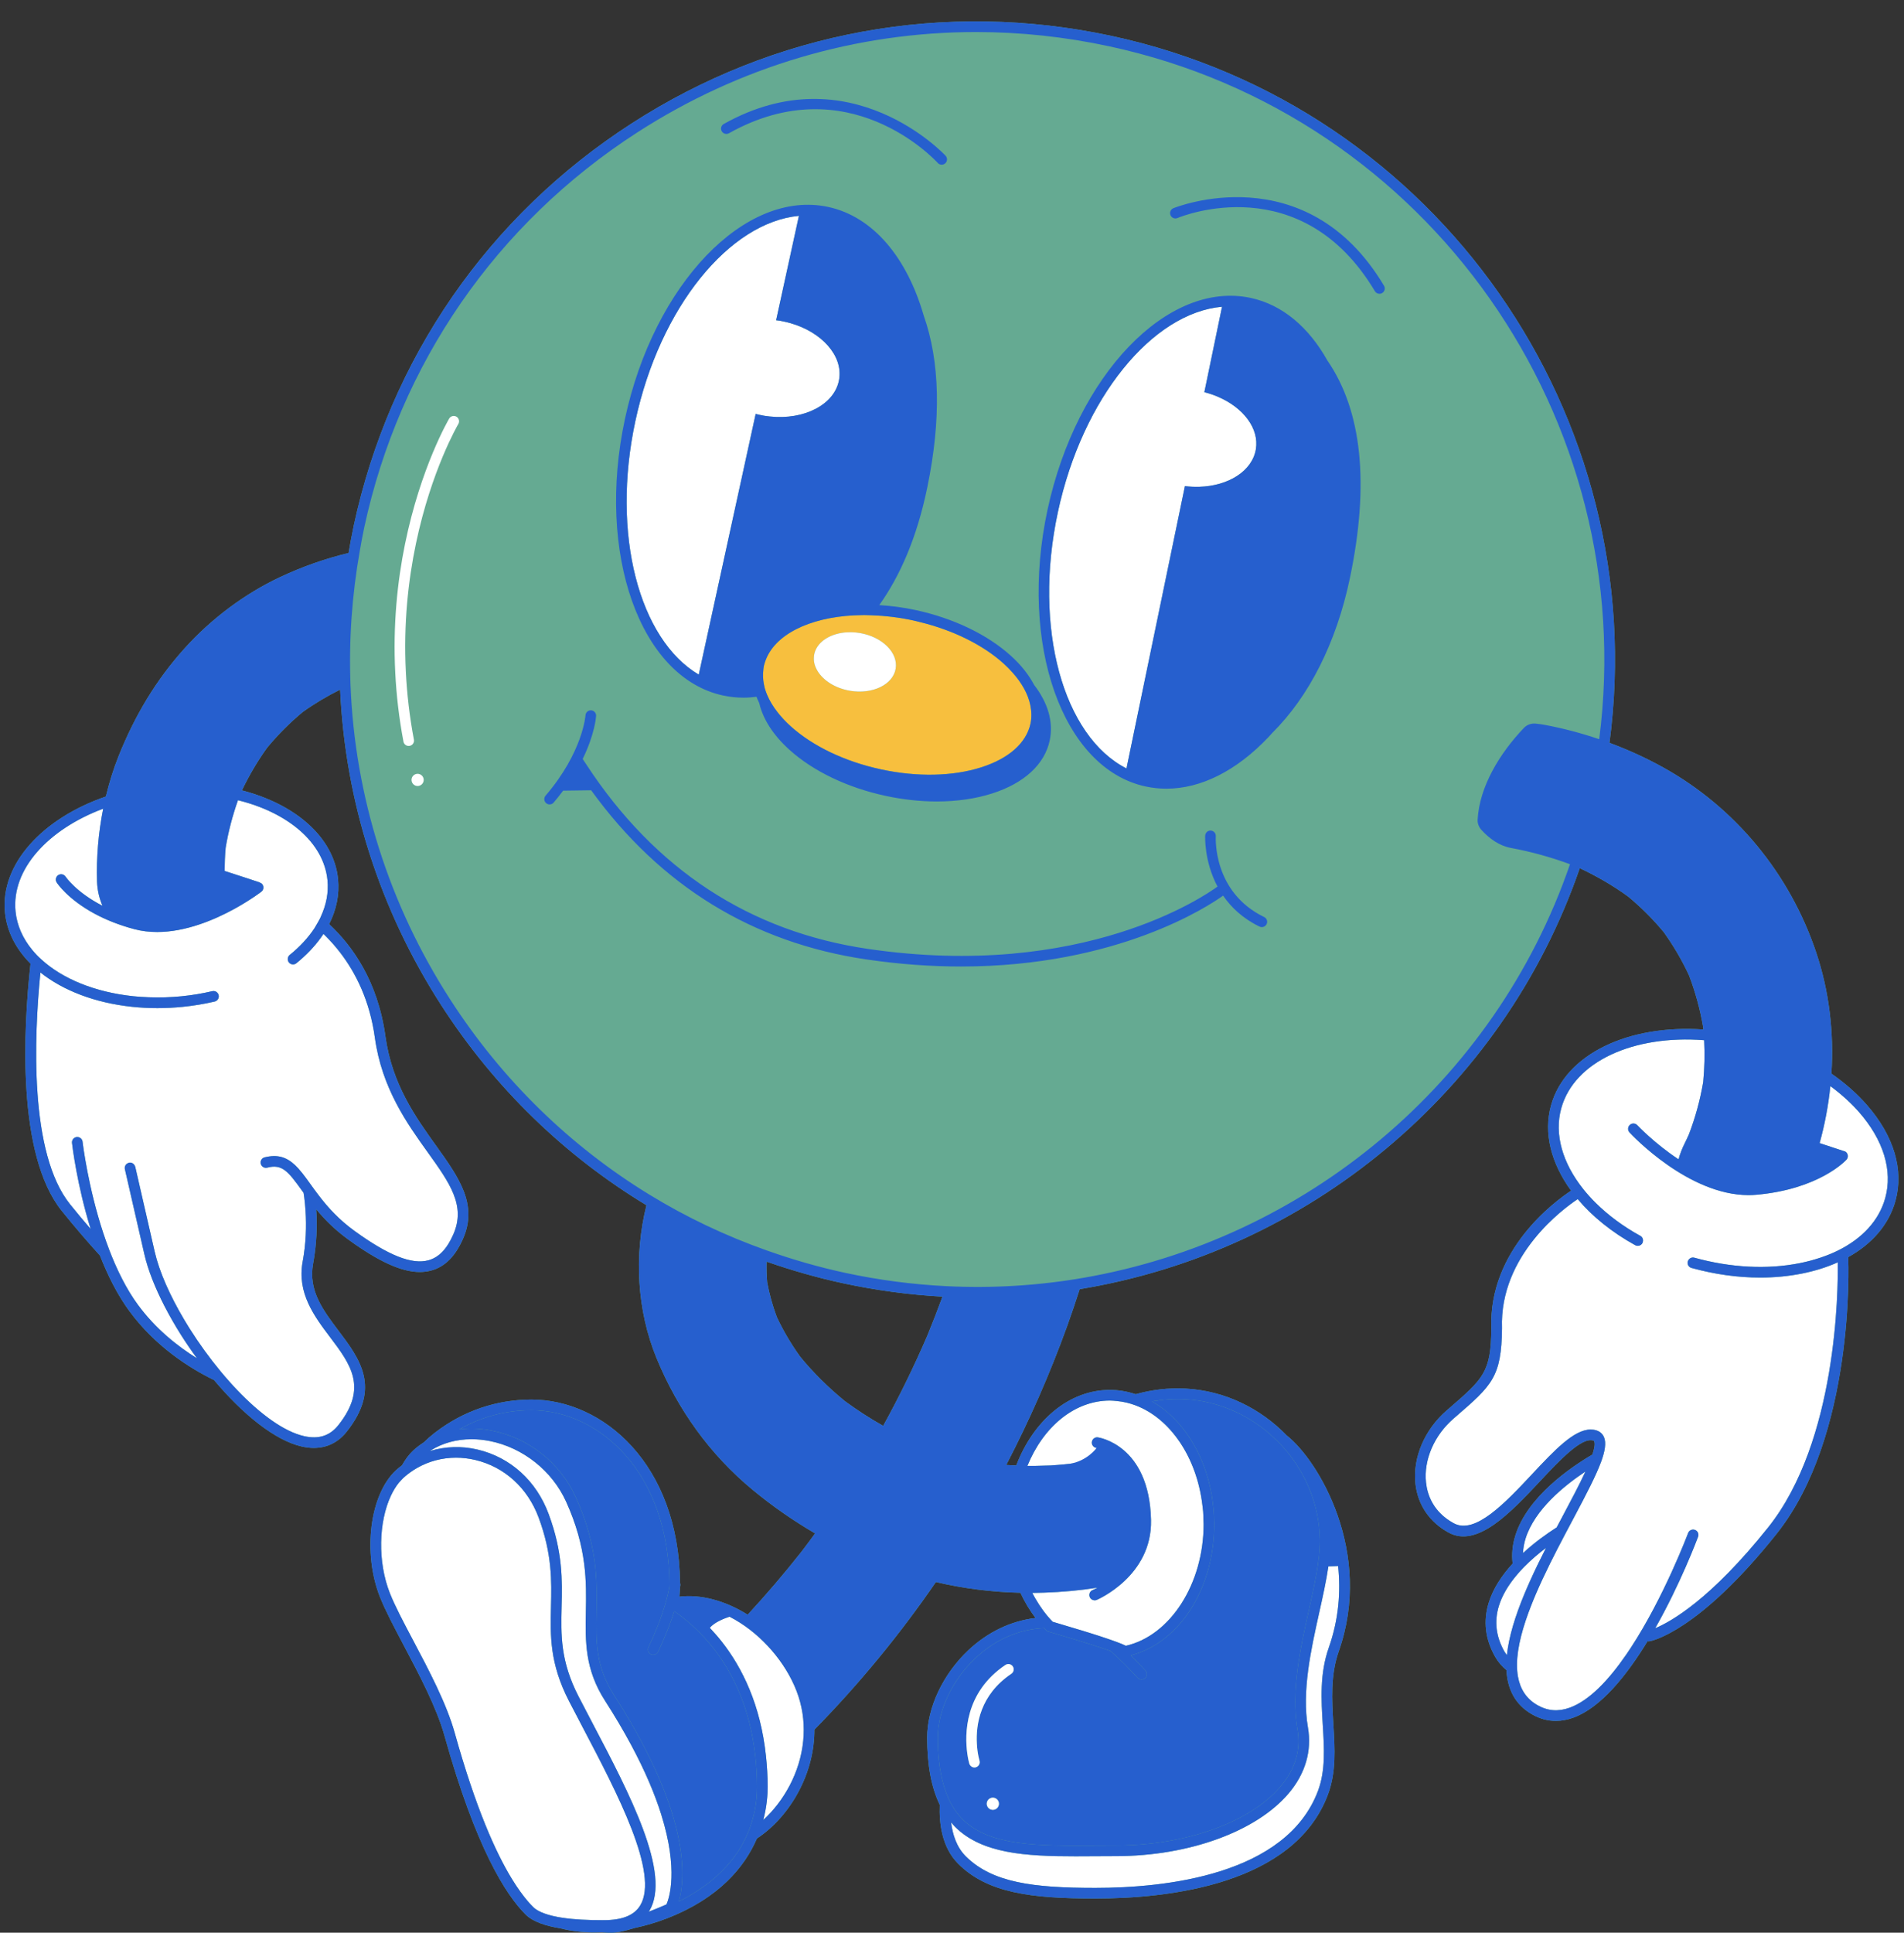
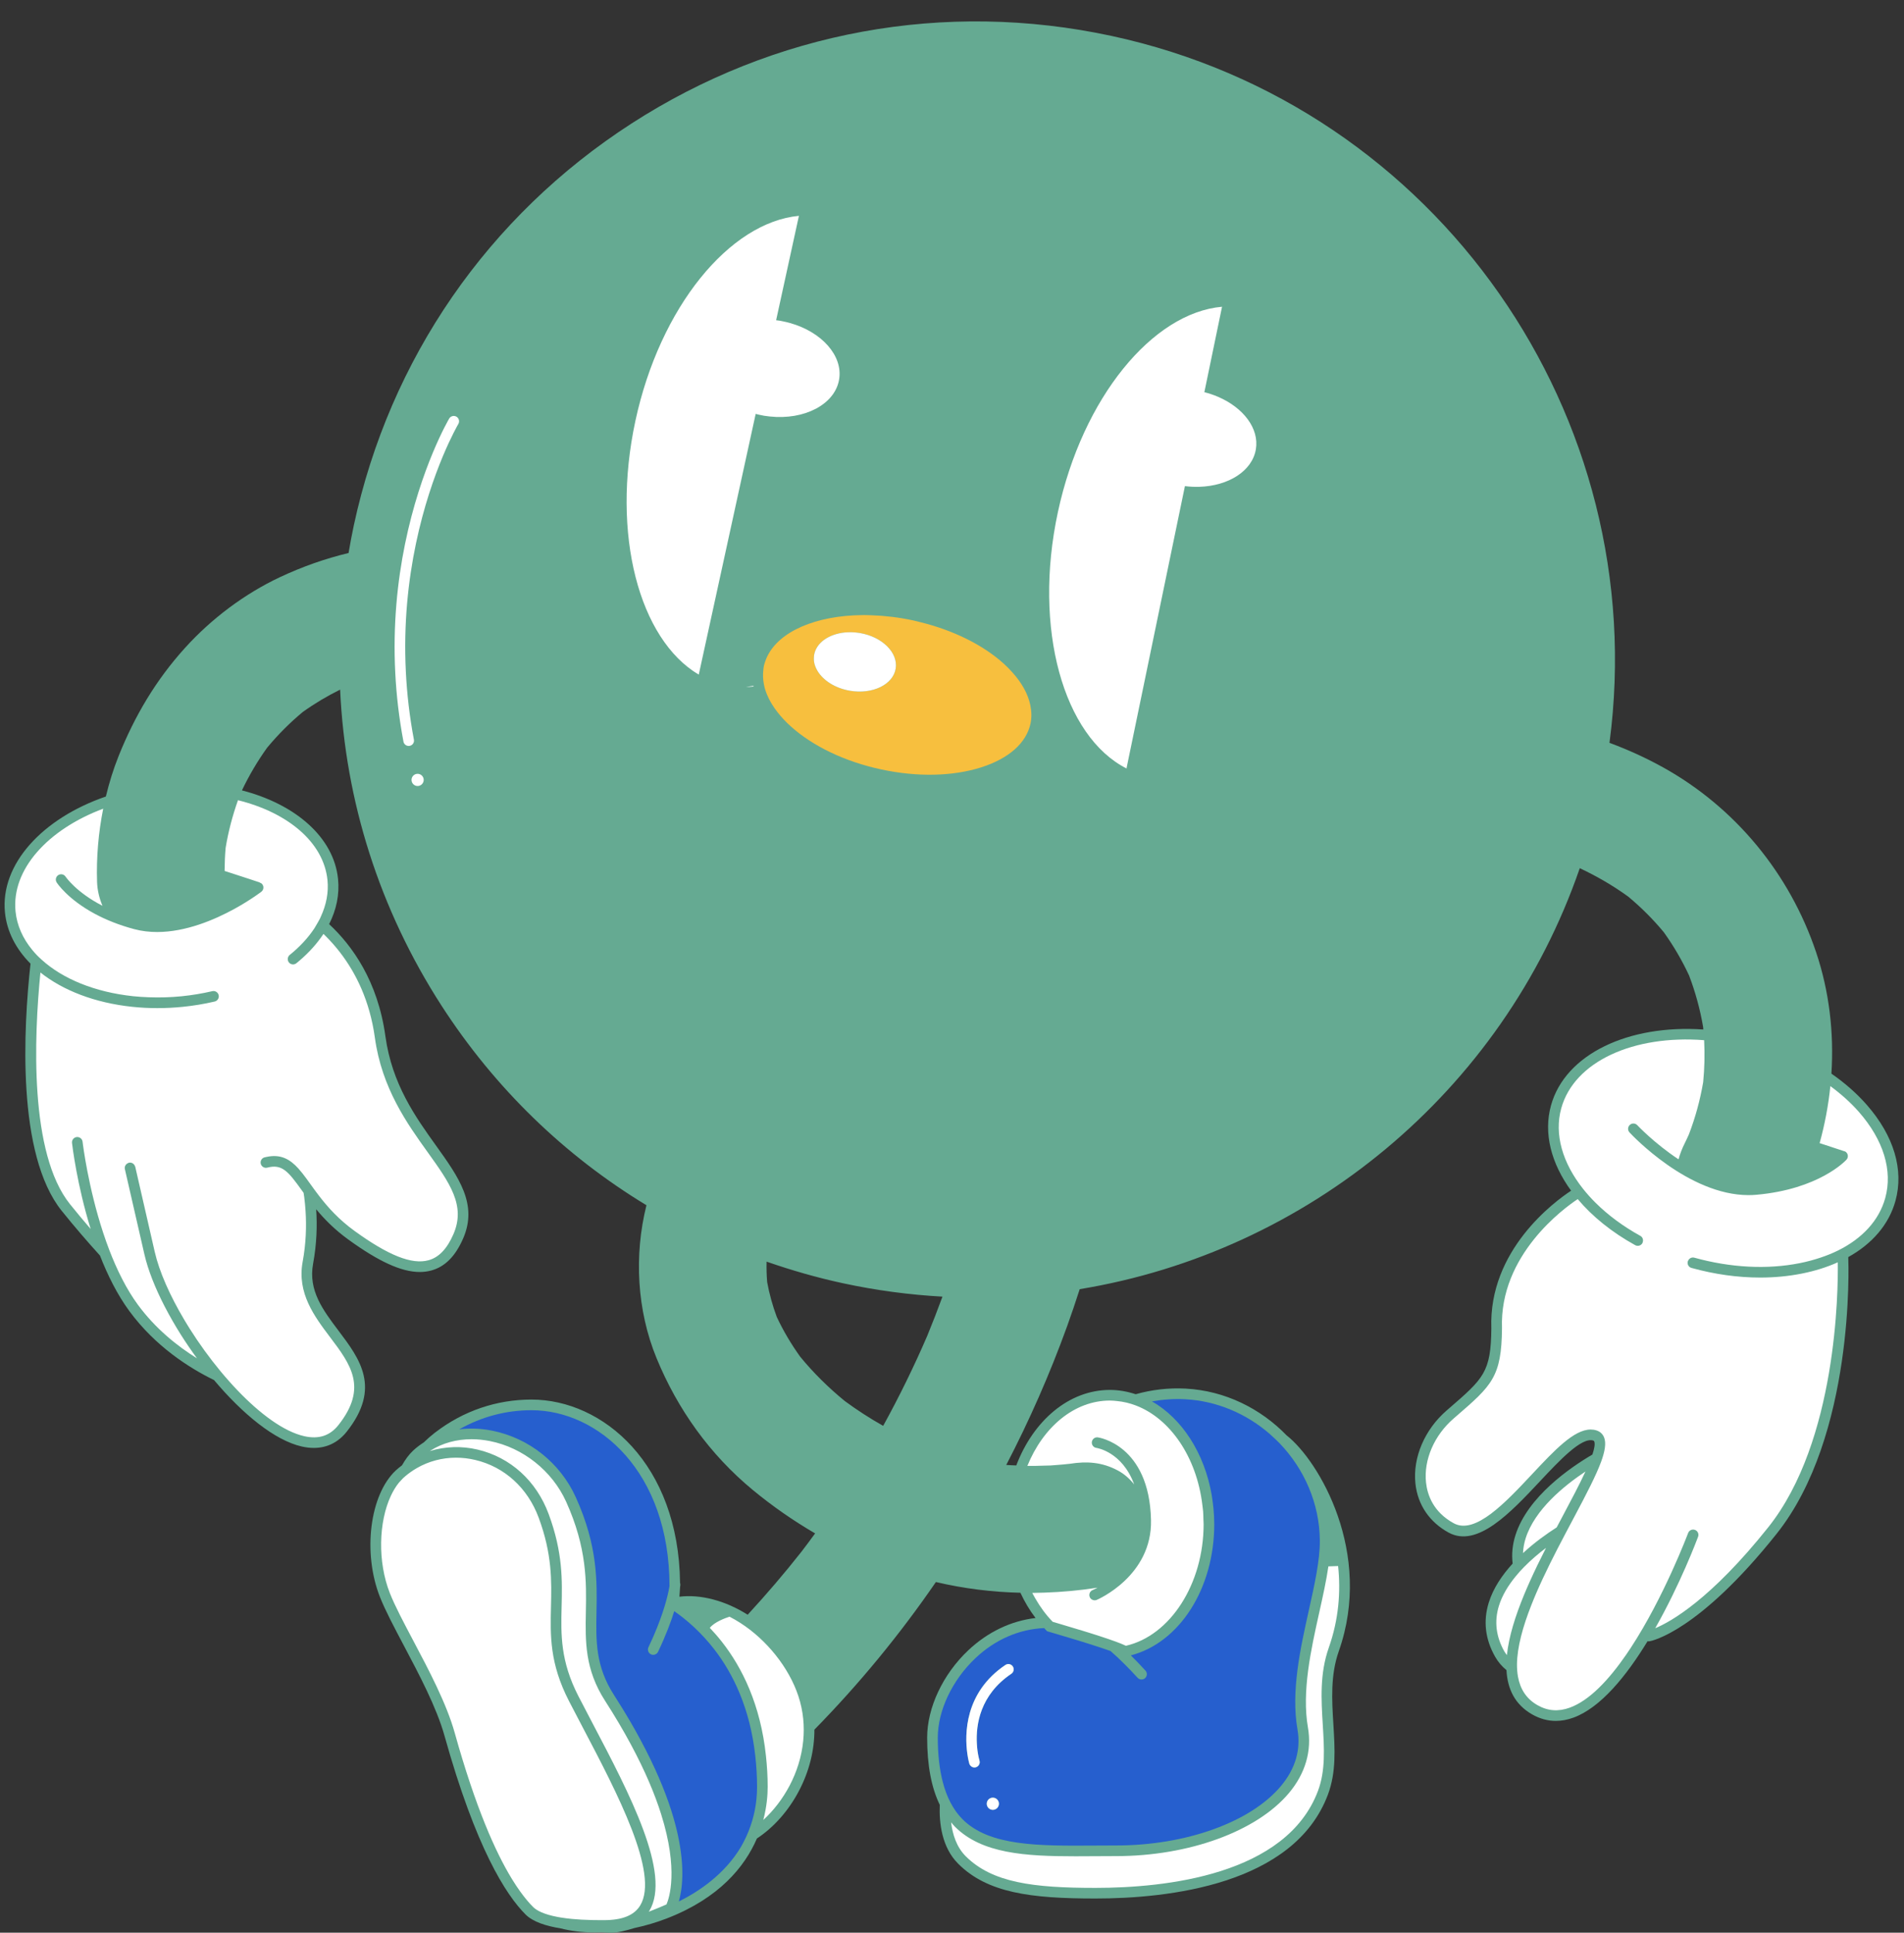
<svg xmlns="http://www.w3.org/2000/svg" fill="#265fce" height="505.6" id="Layer_1" preserveAspectRatio="xMidYMid meet" version="1.1" viewBox="-1.2 -5.6 498.3 505.6" width="498.3" x="0" xml:space="preserve" y="0" zoomAndPan="magnify">
  <rect x="-1.2" y="-5.6" width="498.3" height="505.6" fill="#333333" stroke="none" />
  <g>
    <g id="change1_1">
      <path d="M478.103,275.266c0.694-10.701-0.556-21.515-4.02-31.802 c-6.899-20.487-21.103-37.814-40.048-48.326c-4.48-2.485-9.183-4.621-14.015-6.411 c11.284-85.258-44.836-166.531-130.349-184.936c-43.584-9.378-88.208-1.225-125.654,22.958 C126.567,50.934,100.777,88.253,91.398,131.834c-0.518,2.407-0.961,4.817-1.373,7.229 c-6.12,1.477-12.076,3.562-17.946,6.317c-9.274,4.352-17.946,10.878-24.822,18.467 c-7.647,8.44-13.166,17.766-17.393,28.279c-1.38,3.432-2.483,7.005-3.36,10.644 c-16.562,5.683-27.675,17.69-26.405,30.342c0.503,5.008,2.884,9.564,6.687,13.385 c-1.847,16.732-3.699,49.917,8.183,64.681c3.416,4.244,6.787,8.137,9.987,11.666 c2.02,5.165,4.545,10.248,7.689,14.525c6.838,9.3,15.755,14.927,22.173,18.062 c7.413,8.805,15.833,15.769,22.981,17.384c1.082,0.244,2.126,0.366,3.127,0.366 c3.45,0,6.392-1.441,8.621-4.256c9.103-11.494,3.392-19.061-2.131-26.381 c-4.095-5.425-7.964-10.552-6.678-17.533c0.966-5.243,1.098-10.051,0.812-14.265 c2.137,2.575,4.787,5.298,8.409,7.921c7.97,5.771,13.904,8.489,18.698,8.489 c1.055,0,2.055-0.132,3.009-0.391c3.573-0.972,6.298-3.703,8.331-8.35 c3.926-8.973-1.158-16.061-7.045-24.27c-5.417-7.551-11.557-16.112-13.288-28.668 c-1.994-14.455-8.708-23.729-14.728-29.318c1.924-3.794,2.738-7.792,2.335-11.804 c-1.1-10.951-11.2-19.588-25.154-23.187c1.871-3.909,4.06-7.642,6.594-11.165 c2.822-3.405,5.937-6.53,9.341-9.354c3.094-2.215,6.358-4.153,9.762-5.841 c1.325,29.135,10.299,57.528,26.541,82.68c13.944,21.59,32.272,39.276,53.63,52.205 c-3.281,13.1-2.497,27.503,2.639,39.997c5.504,13.388,13.959,25.208,25.16,34.465 c5.175,4.277,10.632,8.058,16.341,11.388c-1.168,1.614-2.371,3.203-3.576,4.792 c-4.476,5.678-9.175,11.169-14.073,16.48c-5.877-3.703-12.304-5.385-17.863-4.714 c0.017-0.363,0.045-0.737,0.078-1.09c0.044-0.462,0.071-0.91,0.086-1.348 c0.05-0.334,0.073-0.542,0.077-0.584c0.02-0.204-0.011-0.399-0.074-0.581 c-0.356-31.158-20.198-47.966-38.889-47.966c-9.128,0-17.807,2.954-25.114,8.549l-0.249,0.185 c-1.023,0.797-1.94,1.614-2.792,2.448c-0.983,0.643-1.932,1.338-2.797,2.148 c-1.123,1.05-2.088,2.377-2.931,3.871c-0.554,0.428-1.11,0.853-1.625,1.335 c-6.817,6.373-8.715,21.535-4.146,33.109c1.384,3.506,3.756,7.988,6.267,12.734 c4.016,7.588,8.566,16.189,10.631,23.582c8.176,29.275,16.045,41.575,21.207,46.737 c1.974,1.974,5.468,3.037,9.058,3.611c2.727,0.706,5.764,1.085,9.012,1.085 c0.62,0,1.251-0.021,1.884-0.047c0.819,0.073,1.651,0.122,2.508,0.122 c1.569,0,3.772-0.521,6.043-1.226c2.843-0.606,5.715-1.44,8.542-2.539 c13.675-5.312,20.321-13.502,23.505-20.885c4.354-2.856,8.284-7.239,11.045-12.53 c2.673-5.123,4.016-10.571,4-15.944c11.755-11.981,22.371-24.9,31.797-38.615 c7.282,1.712,14.681,2.633,22.115,2.806c1.106,2.378,2.428,4.597,3.967,6.607 c-6.386,0.736-12.507,3.637-17.611,8.446c-6.636,6.255-10.759,15.007-10.759,22.841 c0,7.265,1.106,13.064,3.304,17.594c-0.195,4.753,0.52,11.105,4.817,15.401 c7.609,7.609,18.918,9.098,35.883,9.098c18.931,0,52.013-3.533,60.884-27.191 c2.195-5.851,1.82-11.956,1.423-18.419c-0.388-6.306-0.788-12.827,1.423-19.098 c9.061-25.703-5.221-49.833-13.639-56.431c-6.836-7.059-16.162-11.703-26.415-12.253 c-4.507-0.24-8.912,0.289-13.108,1.469c-2.16-0.709-4.409-1.127-6.738-1.127 c-10.767,0-20.071,8.081-24.511,19.758c-0.874-0.042-1.748-0.063-2.622-0.129 c6.075-11.671,11.391-23.768,15.907-36.228c1.171-3.23,2.261-6.488,3.315-9.758 c59.378-9.744,110.58-51.348,130.876-110.13c4.448,2.094,8.696,4.555,12.682,7.44 c3.387,2.816,6.496,5.92,9.307,9.31c2.559,3.57,4.769,7.352,6.621,11.333 c1.66,4.364,2.881,8.857,3.67,13.457c0.022,0.221,0.03,0.443,0.049,0.664 c-19.497-1.351-36.128,6.37-39.868,19.874c-2.005,7.239,0.043,15.134,5.269,22.289 c-4.285,2.817-21.629,15.515-20.876,36.023c-0.105,11.454-2.005,13.096-11.139,20.99l-0.552,0.478 c-5.771,4.993-8.904,12.327-8.176,19.141c0.59,5.52,3.672,10.069,8.68,12.805 c7.484,4.093,16.218-5.21,23.916-13.419c5.103-5.445,10.896-11.611,13.929-10.657 c0.183,0.058,0.225,0.127,0.264,0.225c0.266,0.65,0.051,1.865-0.474,3.438 c-5.687,3.325-16.925,10.976-20.131,21.074c-0.795,2.499-1.034,4.988-0.741,7.448 c-2.752,3.015-5.091,6.452-6.26,10.237c-1.489,4.819-0.92,9.581,1.688,14.156 c0.792,1.39,1.793,2.535,2.956,3.479c0.26,4.929,2.2,9.003,6.711,11.579 c1.994,1.137,4.069,1.708,6.204,1.708c1.501,0,3.031-0.281,4.585-0.844 c7.166-2.599,13.929-10.989,19.424-20.001c0.168,0.034,0.346,0.043,0.525,0.011 c0.512-0.087,12.778-2.436,33.232-28.087c20.447-25.644,18.85-70.485,18.772-72.383 c-0-0.011-0.006-0.02-0.006-0.03c6.324-3.51,10.656-8.563,12.355-14.699 c2.251-8.127-0.409-17.046-7.49-25.114C484.751,280.447,481.621,277.703,478.103,275.266z M219.885,360.908c-4.254-3.483-8.175-7.338-11.664-11.589c-2.359-3.289-4.425-6.764-6.139-10.43 c-1.095-2.954-1.938-5.984-2.505-9.083c-0.149-1.786-0.196-3.573-0.153-5.36 c6.507,2.263,13.173,4.186,20.015,5.659c8.706,1.873,17.396,3.022,26.017,3.497 c-1.26,3.441-2.589,6.857-3.981,10.25c-3.471,8.039-7.321,15.898-11.537,23.553 C226.46,365.449,223.106,363.279,219.885,360.908z" fill="#65aa92" />
    </g>
    <g id="change2_1">
      <path d="M332.06,370.402c-0.34-0.315-0.671-0.638-1.022-0.941 c-6.049-5.217-13.722-8.573-22.054-9.02c-2.959-0.16-5.867,0.059-8.701,0.565 c7.826,4.453,13.723,13.492,15.629,24.461c0.1,0.578,0.178,1.164,0.256,1.752 c0.079,0.597,0.159,1.193,0.214,1.799c0.123,1.349,0.203,2.715,0.203,4.106 c0,16.854-9.115,31.023-21.834,34.324c1.193,1.176,2.461,2.488,3.828,3.982 c0.518,0.567,0.478,1.447-0.087,1.967c-0.569,0.516-1.445,0.478-1.967-0.087 c-1.202-1.313-2.312-2.466-3.363-3.516c-1.352-1.351-2.595-2.514-3.724-3.487 c-1.473-0.529-3.273-1.123-5.14-1.715c-0.392-0.124-0.785-0.248-1.18-0.371 c-0.495-0.155-0.988-0.308-1.479-0.459c-0.502-0.154-0.997-0.306-1.483-0.454 c-2.367-0.719-4.497-1.347-5.775-1.723l-1.543-0.456l-0.248-0.248 c-0.18-0.179-0.335-0.387-0.511-0.571c-6.543,0.27-12.808,2.98-17.962,7.837 c-6.097,5.746-9.885,13.723-9.885,20.816c0,4.447,0.442,8.263,1.286,11.549 c0.263,1.025,0.566,1.998,0.913,2.914c0.345,0.912,0.728,1.777,1.156,2.584 c0.879,1.656,1.914,3.117,3.148,4.343c7.082,7.035,19.856,6.948,34.649,6.849 c1.815-0.013,3.662-0.025,5.534-0.025c18.254,0,35.164-6.085,43.078-15.499 c3.826-4.553,5.297-9.56,4.366-14.882c-1.738-9.954,0.768-21.215,2.979-31.149 c1.496-6.722,2.91-13.069,2.876-18.221c-0.065-9.711-4.078-18.724-10.496-25.428 C333.189,371.441,332.622,370.924,332.06,370.402z M254.216,456.716 c-0.134,0.042-0.27,0.062-0.404,0.062c-0.394,0-0.757-0.18-1.018-0.467 c-0.134-0.147-0.249-0.314-0.311-0.518c-0.007-0.022-0.104-0.361-0.228-0.936 c-0.094-0.437-0.201-1.013-0.298-1.708c-0.697-4.995-0.772-15.965,9.969-23.192 c0.643-0.431,1.505-0.259,1.93,0.377c0.429,0.637,0.261,1.501-0.377,1.93 c-8.217,5.528-9.292,13.36-9.026,18.242c0.037,0.672,0.09,1.306,0.163,1.852 c0.093,0.699,0.203,1.268,0.299,1.708c0.111,0.509,0.205,0.841,0.228,0.918 C255.366,455.718,254.952,456.495,254.216,456.716z M258.638,467.857c-0.88,0-1.594-0.714-1.594-1.594 c0-0.88,0.714-1.594,1.594-1.594c0.88,0,1.594,0.714,1.594,1.594 C260.231,467.144,259.518,467.857,258.638,467.857z M196.466,453.737 c0.282,2.556,0.464,5.225,0.464,8.078c0,4.409-0.857,8.246-2.222,11.627 c-0.292,0.724-0.598,1.433-0.937,2.113c-0.336,0.674-0.672,1.348-1.048,1.98 c-4.306,7.225-11.067,11.71-16.265,14.292c0.859-2.97,1.655-8.621-0.265-17.437 c-0.192-0.881-0.413-1.794-0.662-2.739c-0.313-1.187-0.669-2.418-1.081-3.707 c-1.678-5.245-4.237-11.35-8.01-18.369c-0.828-1.54-1.699-3.112-2.648-4.741 c-0.656-1.126-1.34-2.272-2.058-3.44c-0.714-1.163-1.456-2.346-2.233-3.553 c-4.86-7.548-4.736-14.083-4.593-21.653c0.155-8.165,0.33-17.417-5.425-30.119 c-4.067-8.977-12.255-15.485-21.903-17.408c-2.951-0.589-5.849-0.692-8.594-0.337 c5.762-3.276,12.199-5.011,18.906-5.011c17.506,0,36.11,16.12,36.123,45.996 c-0.097,0.614-0.317,1.798-0.766,3.49c-0.138,0.521-0.294,1.08-0.479,1.695 c-0.164,0.543-0.352,1.131-0.557,1.745c-0.831,2.49-2.011,5.536-3.706,9.079 c-0.331,0.692-0.038,1.523,0.655,1.854c0.194,0.092,0.398,0.136,0.599,0.136 c0.519,0,1.017-0.292,1.256-0.791c2.043-4.272,3.372-7.847,4.244-10.638 c0.018,0.013,0.03,0.03,0.049,0.043c1.42,0.985,3.012,2.227,4.667,3.725 c0.198,0.184,0.39,0.36,0.585,0.538c1.722,1.613,3.499,3.513,5.222,5.748 C190.68,432.285,195.093,441.312,196.466,453.737z" fill="#265fce" />
    </g>
    <g id="change3_1">
      <path d="M263.747,170.288c-0.695-0.771-1.437-1.537-2.271-2.289 c-5.444-4.909-13.162-8.713-21.864-10.852c-0.607-0.149-1.205-0.313-1.821-0.445 c-3.724-0.802-7.375-1.227-10.873-1.346c-0.083-0.003-0.165-0.004-0.248-0.007 c-0.541-0.016-1.089-0.044-1.622-0.045c-0.016,0-0.033-0.001-0.05-0.001 c-0.134,0-0.264,0.008-0.397,0.009c-0.426,0.003-0.847,0.017-1.267,0.03 c-0.382,0.012-0.766,0.02-1.143,0.04c-11.666,0.615-20.776,5.07-23.136,12.071 c-0.136,0.402-0.265,0.807-0.355,1.227c-0.071,0.328-0.085,0.664-0.125,0.996 c-0.073,0.599-0.099,1.202-0.076,1.812c0.022,0.583,0.084,1.169,0.193,1.759 c0.018,0.097,0.041,0.194,0.061,0.29c0.057,0.275,0.097,0.55,0.173,0.826 c0.047,0.171,0.107,0.342,0.161,0.514c0.136,0.432,0.296,0.864,0.477,1.296 c0.645,1.542,1.568,3.083,2.768,4.604c0.962,1.22,2.081,2.427,3.387,3.605 c5.822,5.252,14.234,9.264,23.684,11.297c9.449,2.034,18.766,1.836,26.235-0.553 c7.202-2.306,11.767-6.363,12.856-11.424c0.338-1.57,0.291-3.192-0.046-4.831 C267.858,176.011,266.279,173.099,263.747,170.288z M233.207,169.334 c-0.699,4.172-6.044,6.754-11.939,5.767c-3.881-0.65-7.021-2.688-8.522-5.193 c-0.236-0.393-0.435-0.797-0.585-1.21c-0.071-0.193-0.137-0.387-0.188-0.584 c-0.075-0.288-0.125-0.58-0.155-0.873c-0.035-0.343-0.03-0.688-0.001-1.034 c0.013-0.149,0.018-0.299,0.043-0.448c0.131-0.78,0.424-1.504,0.853-2.16 c0.889-1.361,2.366-2.422,4.184-3.077c0.019-0.007,0.04-0.013,0.059-0.02 c0.844-0.299,1.757-0.512,2.724-0.624c0.216-0.025,0.436-0.043,0.656-0.058 c0.39-0.026,0.786-0.04,1.189-0.034c0.015,0,0.03-0.001,0.045-0.001 c0.43,0.008,0.866,0.039,1.306,0.085c0.108,0.012,0.218,0.029,0.326,0.043 c0.199,0.025,0.396,0.044,0.596,0.078C229.694,160.979,233.906,165.162,233.207,169.334z" fill="#f7bf3e" />
    </g>
    <g id="change4_1">
      <path d="M348.998,404.075c0.71,6.691,0.173,13.949-2.435,21.349 c-2.399,6.802-1.981,13.609-1.577,20.192c0.377,6.159,0.735,11.975-1.251,17.271 c-8.283,22.089-40.07,25.387-58.28,25.387c-16.235,0-26.988-1.355-33.916-8.283 c-2.396-2.396-3.44-5.686-3.822-8.867c0.348,0.407,0.682,0.829,1.059,1.203 c7.01,6.963,18.274,7.68,31.486,7.68c1.684,0,3.399-0.013,5.141-0.024 c1.809-0.013,3.649-0.025,5.516-0.025c19.042,0,36.787-6.472,45.207-16.49 c4.317-5.138,6.039-11.068,4.978-17.151c-1.644-9.411,0.799-20.385,2.954-30.066 c0.94-4.224,1.844-8.301,2.397-12.087L348.998,404.075z M192.532,418.945 c-0.919-0.589-1.853-1.134-2.805-1.616c-1.113,0.358-3.969,1.395-5.161,2.923 c1.057,1.112,2.117,2.315,3.161,3.644c5.313,6.768,10.126,16.465,11.537,29.894 c0.268,2.55,0.447,5.198,0.447,8.025c0,2.139-0.227,5.202-1.145,8.69 c5.266-4.801,9.634-12.303,10.447-20.725c0.363-3.758,0.044-7.693-1.264-11.664 C205.289,430.644,199.445,423.375,192.532,418.945z M163.88,450.694 c-1.905-3.537-4.117-7.309-6.717-11.346c-5.319-8.259-5.182-15.523-5.036-23.212 c0.148-7.87,0.317-16.791-5.177-28.918c-3.643-8.04-11.274-14.107-19.914-15.829 c-1.637-0.326-3.254-0.487-4.829-0.487c-3.947,0-7.624,1.016-10.7,2.949 c-0.073,0.046-0.141,0.099-0.214,0.146c0.03-0.009,0.06-0.02,0.091-0.029 c3.931-1.172,8.199-1.349,12.416-0.354c8.593,2.03,15.365,8.165,18.583,16.836 c3.738,10.074,3.564,17.319,3.395,24.328c-0.174,7.264-0.339,14.123,4.405,23.348 c1.169,2.273,2.412,4.64,3.684,7.061c9.712,18.48,20.718,39.427,14.866,49.113 c-0.046,0.077-0.107,0.141-0.155,0.217c1.842-0.71,3.518-1.417,4.651-1.921 c0.704-1.619,3.2-8.98-1.4-23.595C170.203,463.831,167.677,457.747,163.88,450.694z M147.71,439.397c-5.068-9.853-4.895-17.059-4.712-24.686c0.162-6.746,0.329-13.721-3.222-23.294 c-2.887-7.781-8.943-13.285-16.614-15.096c-1.674-0.395-3.359-0.589-5.021-0.589 c-3.643,0-7.167,0.948-10.244,2.719c-0.591,0.34-1.165,0.709-1.719,1.11 c-0.217,0.157-0.435,0.313-0.646,0.48c-0.427,0.337-0.848,0.684-1.249,1.058 c-0.204,0.191-0.39,0.415-0.584,0.625c-0.168,0.182-0.344,0.35-0.504,0.546 c-0.807,0.987-1.502,2.16-2.107,3.45c-3.182,6.796-3.505,17.223-0.263,25.433 c1.327,3.363,3.664,7.78,6.137,12.454c4.082,7.713,8.707,16.456,10.851,24.134 c5.43,19.443,10.646,31.158,14.98,38.234c0.762,1.244,1.495,2.341,2.199,3.314 c1.201,1.66,2.315,2.97,3.317,3.972c0.921,0.921,2.772,1.927,6.412,2.615 c0.275,0.052,0.562,0.102,0.858,0.15c0.877,0.143,1.847,0.268,2.921,0.372 c1.536,0.148,3.289,0.249,5.277,0.293c0.809,0.018,1.644,0.029,2.534,0.027l0.513-0.002 c4.843,0,7.96-1.262,9.528-3.857c5.041-8.343-6.042-29.434-14.947-46.383 C150.131,444.051,148.884,441.678,147.71,439.397z M68.039,297.163 c0.161-0.042,0.312-0.066,0.468-0.1c3.74-0.823,6.171,0.58,8.376,3.015 c0.716,0.79,1.41,1.691,2.118,2.654c0.337,0.459,0.676,0.928,1.024,1.412 c0.239,0.333,0.491,0.68,0.742,1.027c0.06,0.083,0.116,0.162,0.177,0.245 c0.212,0.291,0.436,0.59,0.659,0.889c0.274,0.369,0.557,0.74,0.851,1.12 c2.228,2.878,5.04,6.023,9.138,8.991c8.856,6.414,15.004,8.857,19.345,7.667 c2.709-0.737,4.84-2.955,6.514-6.782c3.291-7.522-0.924-13.399-6.758-21.532 c-5.327-7.428-11.957-16.671-13.784-29.911c-1.339-9.712-5.01-16.97-9.07-22.252 c-1.177-1.531-2.385-2.889-3.58-4.099c-0.268-0.271-0.534-0.535-0.8-0.791 c-0.219,0.333-0.456,0.661-0.692,0.99c-1.693,2.352-3.828,4.597-6.4,6.677 c-0.595,0.484-1.473,0.391-1.956-0.206c-0.128-0.158-0.21-0.336-0.258-0.52 c-0.135-0.513,0.025-1.08,0.465-1.436c2.692-2.179,4.861-4.538,6.485-7.004 c0.089-0.135,0.154-0.274,0.239-0.409c0.179-0.284,0.337-0.571,0.502-0.858 c0.075-0.131,0.157-0.261,0.229-0.393c0.169-0.307,0.349-0.611,0.501-0.921 c0.063-0.129,0.107-0.261,0.167-0.391c1.456-3.128,2.09-6.373,1.764-9.613 c-0.995-9.895-10.393-17.672-23.421-20.894c-1.434,4.048-2.528,8.196-3.228,12.441 c-0.185,2.016-0.257,4.038-0.274,6.062c4.431,1.413,9.188,3.004,9.188,3.004 s-0.014,0.02-0.02,0.027c0.267,0.082,0.519,0.22,0.702,0.459 c0.466,0.61,0.35,1.483-0.259,1.95c-0.126,0.096-0.759,0.572-1.772,1.261 c-0.661,0.449-1.491,0.991-2.462,1.587c-0.84,0.516-1.771,1.066-2.806,1.634 c-5.231,2.87-12.724,6.054-20.228,6.054c-1.998,0-3.996-0.226-5.953-0.742 c-2.056-0.543-3.91-1.167-5.61-1.833c-0.894-0.35-1.733-0.713-2.534-1.084 c-0.788-0.365-1.53-0.737-2.231-1.114c-7.042-3.788-9.81-7.957-9.965-8.198 c-0.414-0.646-0.225-1.507,0.422-1.921c0.644-0.412,1.503-0.226,1.919,0.418 c0.053,0.08,2.753,4.069,9.651,7.613c-0.848-1.987-1.351-4.121-1.419-6.281 c-0.201-6.338,0.346-12.81,1.603-19.123c-14.48,5.423-24.042,15.902-22.94,26.88 c0.367,3.656,1.893,7.049,4.349,10.041c0.393,0.478,0.806,0.948,1.246,1.405 c0.4,0.415,0.834,0.813,1.271,1.209c5.49,4.976,13.877,8.459,23.949,9.524 c1.34,0.142,2.699,0.22,4.066,0.271c2.826,0.104,5.696,0.029,8.579-0.26 c2.717-0.273,5.419-0.721,8.028-1.331c0.75-0.179,1.496,0.292,1.671,1.038 c0.175,0.748-0.291,1.496-1.039,1.671c-2.724,0.636-5.545,1.105-8.382,1.389 c-2.215,0.223-4.424,0.333-6.613,0.333c-2.227,0-4.433-0.114-6.603-0.344 c-9.793-1.037-18.111-4.283-24.007-8.973c-1.679,16.89-2.929,47.351,7.756,60.627 c1.818,2.259,3.622,4.412,5.396,6.474c-3.583-11.525-4.806-21.817-4.886-22.513 c-0.087-0.762,0.461-1.452,1.223-1.539c0.787-0.071,1.453,0.462,1.54,1.224 c0.003,0.026,0.035,0.294,0.099,0.768c0.429,3.171,2.322,15.631,6.899,27.566 c0.477,1.245,0.985,2.482,1.522,3.705c0.604,1.375,1.246,2.728,1.93,4.044 c1.211,2.332,2.547,4.55,4.025,6.56c4.616,6.278,10.331,10.826,15.462,14.015 c-1.501-2.052-2.936-4.154-4.273-6.275c-0.737-1.17-1.441-2.345-2.117-3.52 c-0.733-1.273-1.426-2.543-2.078-3.806c-2.486-4.819-4.351-9.512-5.299-13.647l-5.099-22.249 c-0.149-0.651,0.199-1.275,0.779-1.548c0.088-0.041,0.167-0.098,0.266-0.12 c0.694-0.157,1.358,0.242,1.595,0.888c0.02,0.055,0.058,0.099,0.071,0.157l0.03,0.13l5.069,22.119 c1.203,5.25,3.999,11.501,7.703,17.74c0.243,0.409,0.492,0.818,0.743,1.228 c0.249,0.407,0.497,0.813,0.754,1.219c2.419,3.826,5.148,7.596,8.034,11.079 c0.715,0.863,1.441,1.704,2.174,2.528c0.715,0.805,1.435,1.595,2.161,2.356 c5.953,6.237,12.214,10.88,17.552,12.087c3.797,0.858,6.727-0.091,8.955-2.905 c7.768-9.808,3.162-15.911-2.171-22.977c-4.079-5.404-8.701-11.528-7.194-19.713 c0.897-4.866,1.022-9.36,0.763-13.323c-0.041-0.626-0.088-1.239-0.148-1.837 c-0.06-0.606-0.121-1.21-0.197-1.785c-0.051-0.387-0.112-0.751-0.169-1.123 c-0.161-0.223-0.329-0.454-0.485-0.671c-3.564-4.958-5.162-6.932-9.019-5.914 c-0.746,0.19-1.503-0.25-1.699-0.992C66.853,298.119,67.297,297.359,68.039,297.163z M196.008,173.99c-0.013-0.062-0.024-0.124-0.036-0.187c-0.67,0.119-1.326,0.226-1.96,0.315 C194.677,174.102,195.343,174.061,196.008,173.99z M293.653,195.446 c0.006-0.085-0.007-0.168,0.011-0.253l15.244-73.624c0.626,0.078,1.246,0.132,1.861,0.162 c0.638,0.031,1.268,0.039,1.889,0.02c7.635-0.229,13.863-4.112,14.818-9.81 c0.915-5.463-3.296-10.927-9.939-13.753c-0.569-0.242-1.152-0.466-1.755-0.668 c-0.582-0.194-1.176-0.371-1.786-0.524l4.628-22.351c-18.185,1.595-36.515,23.771-42.954,53.694 C269.104,158.834,277.105,187.081,293.653,195.446z M198.381,103.082 c0.13,0.024,0.254,0.057,0.385,0.079c0.488,0.082,0.972,0.138,1.454,0.19 c9.108,0.989,17.096-3.159,18.188-9.678c1.042-6.223-4.566-12.447-12.848-14.768 c-0.588-0.165-1.19-0.309-1.804-0.433c-0.276-0.056-0.546-0.122-0.827-0.169 c-0.337-0.056-0.671-0.089-1.006-0.132l5.965-27.309c-18.137,1.704-36.383,23.837-42.804,53.676 c-6.376,29.626,0.994,57.129,16.591,66.343l14.896-68.201 C197.162,102.835,197.765,102.969,198.381,103.082z M407.918,390.734 c2.045-3.841,4.215-7.923,5.815-11.382c-5.62,3.729-13.273,9.963-15.657,17.477 c-0.41,1.293-0.627,2.583-0.691,3.867c2.994-2.769,6.17-5.036,8.815-6.727 C406.781,392.873,407.356,391.791,407.918,390.734z M398.363,409.955c0.233-0.542,0.471-1.084,0.714-1.626 c1.351-3.023,2.829-6.048,4.336-9.001c-1.936,1.464-3.926,3.143-5.758,5.013 c-0.386,0.394-0.767,0.792-1.136,1.202c-0.376,0.417-0.733,0.847-1.087,1.28 c-1.925,2.355-3.503,4.928-4.349,7.672c-1.251,4.053-0.764,8.075,1.447,11.954 c0.193,0.339,0.428,0.621,0.647,0.924c0.5-4.854,2.224-10.29,4.515-15.829 C397.91,411.014,398.134,410.485,398.363,409.955z M477.828,278.525 c-0.514,5.036-1.458,10.028-2.809,14.916c2.926,0.95,5.52,1.813,6.244,2.054 c0.249,0.045,0.492,0.134,0.693,0.318c0.563,0.52,0.605,1.394,0.087,1.961 c-0.286,0.315-7.225,7.733-23.596,9.181c-0.677,0.06-1.356,0.089-2.03,0.089 c-15.769,0-30.508-15.7-31.153-16.398c-0.523-0.563-0.489-1.443,0.074-1.965 c0.563-0.522,1.443-0.489,1.965,0.074c0.082,0.089,4.461,4.74,10.793,8.926 c0.382-1.415,0.916-2.801,1.592-4.142c0.392-0.776,0.741-1.571,1.107-2.358 c1.702-4.436,2.949-9.008,3.747-13.691c0.357-3.656,0.437-7.317,0.248-10.975 c-18.364-1.425-33.98,5.493-37.395,17.822c-1.884,6.803,0.346,14.315,5.731,21.091 c0.482,0.606,0.988,1.206,1.52,1.799c0.563,0.628,1.151,1.248,1.769,1.859 c3.208,3.171,7.123,6.105,11.68,8.614c0.624,0.344,0.856,1.089,0.598,1.732 c-0.021,0.052-0.021,0.107-0.049,0.157c-0.371,0.674-1.221,0.914-1.889,0.549 c-6.162-3.393-11.247-7.538-15.046-12.051c-3.479,2.298-20.524,14.569-19.821,33.782 c-0.114,12.776-2.653,14.969-12.099,23.132l-0.554,0.478c-5.09,4.404-7.861,10.818-7.229,16.74 c0.348,3.247,1.887,7.731,7.247,10.661c5.612,3.075,13.549-5.409,20.554-12.881 c5.811-6.195,10.912-11.635,15.295-11.635c0.509,0,1.009,0.072,1.498,0.226 c0.945,0.297,1.639,0.929,2.005,1.827c0.299,0.73,0.354,1.637,0.211,2.713 c-0.072,0.54-0.194,1.125-0.369,1.758c-0.167,0.606-0.372,1.247-0.629,1.942 c-1.312,3.549-3.768,8.29-7.031,14.431c-0.139,0.261-0.271,0.512-0.413,0.778 c-0.263,0.495-0.53,0.997-0.798,1.502c-0.421,0.792-0.847,1.598-1.276,2.411 c-2.588,4.908-5.27,10.158-7.484,15.305c-0.217,0.504-0.426,1.006-0.633,1.507 c-0.201,0.488-0.396,0.973-0.587,1.457c-2.23,5.643-3.746,11.046-3.783,15.6 c-0.005,0.568,0.018,1.12,0.061,1.661c0.043,0.541,0.111,1.068,0.205,1.579 c0.58,3.16,2.147,5.727,5.082,7.403c2.687,1.534,5.456,1.753,8.461,0.665 c5.189-1.881,10.259-7.334,14.75-13.842c0.408-0.591,0.811-1.189,1.209-1.796 c8.694-13.256,14.926-29.792,15.022-30.049c0.268-0.719,1.076-1.087,1.789-0.819 c0.721,0.268,1.087,1.07,0.819,1.789c-0.331,0.889-4.665,12.396-11.22,23.936 c4.111-1.711,14.545-7.553,29.588-26.417c17.976-22.546,18.3-61.922,18.193-69.307 c-2.825,1.262-5.964,2.259-9.395,2.941c-3.506,0.697-7.168,1.045-10.92,1.045 c-5.851,0-11.923-0.844-17.973-2.519c-0.741-0.205-1.173-0.971-0.969-1.711 c0.015-0.053,0.051-0.091,0.071-0.141c0.261-0.644,0.943-1.017,1.64-0.828 c9.511,2.635,19.06,3.131,27.607,1.427c1.942-0.386,3.774-0.885,5.508-1.47 c0.8-0.27,1.58-0.556,2.333-0.866c0.712-0.293,1.408-0.6,2.075-0.927 c6.451-3.168,10.827-7.929,12.443-13.764c1.992-7.193-0.458-15.197-6.901-22.537 C483.145,282.834,480.616,280.586,477.828,278.525z M223.799,159.992 c-0.2-0.034-0.397-0.053-0.596-0.078c-0.109-0.014-0.218-0.031-0.326-0.043 c-0.44-0.047-0.876-0.077-1.306-0.085c-0.015-0-0.03,0.001-0.045,0.001 c-0.403-0.006-0.798,0.007-1.189,0.034c-0.221,0.015-0.44,0.033-0.656,0.058 c-0.966,0.112-1.88,0.325-2.724,0.624c-0.019,0.007-0.04,0.013-0.059,0.02 c-1.818,0.655-3.295,1.716-4.184,3.077c-0.429,0.656-0.722,1.38-0.853,2.16 c-0.025,0.15-0.03,0.299-0.043,0.448c-0.029,0.346-0.034,0.692,0.001,1.034 c0.03,0.293,0.08,0.585,0.155,0.873c0.051,0.196,0.117,0.391,0.188,0.584 c0.151,0.413,0.349,0.816,0.585,1.21c1.501,2.505,4.642,4.543,8.522,5.193 c5.895,0.987,11.24-1.595,11.939-5.767C233.906,165.162,229.694,160.979,223.799,159.992z M252.256,454.856c0.123,0.576,0.221,0.914,0.228,0.936c0.062,0.203,0.177,0.37,0.311,0.518 c0.261,0.287,0.624,0.467,1.018,0.467c0.134,0,0.27-0.02,0.404-0.062 c0.735-0.221,1.15-0.998,0.929-1.733c-0.024-0.078-0.117-0.409-0.228-0.918 c-0.096-0.44-0.205-1.009-0.299-1.708c-0.073-0.545-0.126-1.18-0.163-1.852 c-0.267-4.881,0.809-12.714,9.026-18.242c0.637-0.429,0.806-1.293,0.377-1.93 c-0.426-0.636-1.288-0.808-1.93-0.377c-10.741,7.226-10.666,18.197-9.969,23.192 C252.055,453.844,252.163,454.419,252.256,454.856z M104.391,188.41 c0.126,0.668,0.71,1.133,1.365,1.133c0.086,0,0.173-0.008,0.26-0.024 c0.755-0.142,1.251-0.87,1.108-1.624c-1.161-6.139-1.823-12.06-2.108-17.728 c-0.639-12.681,0.644-24.055,2.651-33.612c4.029-19.189,10.96-31.035,11.08-31.236 c0.395-0.659,0.181-1.513-0.478-1.908c-0.656-0.394-1.513-0.181-1.907,0.477 c-0.126,0.209-7.455,12.694-11.569,32.85c-1.97,9.655-3.199,21.068-2.546,33.742 C102.541,176.215,103.217,182.205,104.391,188.41z M106.5,198.424c0,0.88,0.713,1.594,1.594,1.594 c0.88,0,1.594-0.713,1.594-1.594c0-0.88-0.713-1.594-1.594-1.594 C107.213,196.83,106.5,197.543,106.5,198.424z M257.044,466.264c0,0.88,0.714,1.594,1.594,1.594 c0.88,0,1.594-0.714,1.594-1.594c0-0.88-0.714-1.594-1.594-1.594 C257.757,464.67,257.044,465.384,257.044,466.264z M273.771,377.769c0.581-0.031,1.161-0.091,1.741-0.135 c1.084-0.081,2.167-0.181,3.25-0.304c4.527-0.712,8.442-0.439,12.542,1.727 c1.707,0.902,3.134,2.18,4.324,3.661c-3.147-8.557-9.781-9.531-9.868-9.542 c-0.762-0.092-1.304-0.788-1.21-1.55c0.094-0.761,0.786-1.306,1.55-1.21 c0.134,0.016,13.479,1.883,13.931,21.599c0.339,14.723-14.071,20.863-14.216,20.925 c-0.174,0.071-0.355,0.105-0.531,0.105c-0.545,0-1.063-0.322-1.286-0.857 c-0.293-0.708,0.042-1.523,0.75-1.818c0.094-0.039,0.581-0.25,1.297-0.634 c-4.625,0.718-9.268,1.145-13.911,1.299c-0.492,0.016-0.984,0.025-1.476,0.035 c-0.489,0.01-0.977,0.031-1.466,0.035c-0.08,0.001-0.16,0.005-0.241,0.006 c0.237,0.462,0.492,0.908,0.748,1.355c1.309,2.283,2.831,4.385,4.606,6.197l0.193,0.057l0.589,0.174 l0.076,0.023c2.32,0.683,4.77,1.413,7.121,2.136c0.499,0.153,0.992,0.306,1.479,0.458 c0.5,0.156,0.991,0.311,1.474,0.464c0.502,0.16,0.993,0.317,1.472,0.473 c1.551,0.505,2.959,0.985,4.144,1.422c1.077,0.397,1.977,0.76,2.607,1.067 c11.63-2.649,20.34-16.213,20.34-31.812c0-0.447-0.037-0.881-0.051-1.324 c-0.02-0.65-0.026-1.306-0.075-1.946c-0.047-0.611-0.135-1.204-0.207-1.804 c-1.502-12.481-8.416-22.593-17.476-26.002c-0.76-0.286-1.533-0.524-2.32-0.713 c-0.856-0.205-1.726-0.345-2.61-0.429c-0.59-0.056-1.178-0.119-1.778-0.119 c-9.34,0-17.473,6.93-21.611,17.093c1.482,0.023,2.964-0.017,4.446-0.068 C272.671,377.792,273.222,377.799,273.771,377.769z" fill="#ffffff" />
    </g>
    <g id="change5_1">
-       <path d="M326.131,72.337c-21.743-4.673-45.598,20.181-53.182,55.418 c-7.582,35.236,3.935,67.709,25.675,72.389c1.796,0.386,3.613,0.577,5.442,0.577 c9.029,0,18.341-4.664,26.723-13.505c0.334-0.352,0.658-0.723,0.986-1.086 c9.569-9.497,16.737-23.489,20.292-40.408c5.188-24.69,3.194-43.859-5.886-57.037 C341.348,80.071,334.501,74.138,326.131,72.337z M327.474,111.941 c-0.954,5.699-7.182,9.581-14.818,9.81c-0.621,0.019-1.251,0.011-1.889-0.02 c-0.615-0.03-1.235-0.084-1.861-0.162l-15.244,73.624c-0.018,0.085-0.005,0.168-0.011,0.253 c-16.548-8.365-24.548-36.612-17.984-67.107c6.439-29.923,24.769-52.099,42.954-53.694l-4.628,22.351 c0.61,0.154,1.205,0.33,1.786,0.524c0.602,0.201,1.186,0.426,1.755,0.668 C324.178,101.014,328.389,106.478,327.474,111.941z M330.29,236.151 c-0.239,0.496-0.735,0.786-1.253,0.786c-0.203,0-0.409-0.043-0.603-0.139 c-4.408-2.131-7.427-5.045-9.531-8.099c-3.773,2.705-27.618,18.539-68.597,18.539 c-7.659,0-15.912-0.554-24.748-1.849c-29.746-4.363-53.952-19.242-72.04-44.252l-7.337,0.098 c-0.766,1.024-1.576,2.061-2.484,3.121c-0.275,0.321-0.665,0.485-1.057,0.485 c-0.32,0-0.642-0.11-0.905-0.335c-0.583-0.5-0.65-1.378-0.15-1.961 c9.737-11.36,10.44-20.923,10.446-21.019c0.049-0.765,0.703-1.347,1.471-1.303 c0.765,0.045,1.349,0.7,1.306,1.466c-0.016,0.279-0.34,4.772-3.513,11.261 c0.268,0.394,0.571,0.852,0.951,1.433c17.971,27.479,42.773,43.715,73.716,48.253 c56.263,8.255,88.301-13.974,91.479-16.31c-3.555-6.663-3.233-13.238-3.227-13.342 c0.049-0.767,0.715-1.361,1.472-1.301c0.766,0.046,1.349,0.704,1.306,1.47 c-0.036,0.597-0.699,14.686,12.653,21.142C330.336,234.628,330.625,235.459,330.29,236.151z M187.685,28.724c-0.376-0.671-0.137-1.518,0.533-1.893c33.046-18.509,57.816,8.058,58.062,8.327 c0.516,0.568,0.475,1.446-0.091,1.963c-0.267,0.244-0.602,0.363-0.937,0.363 c-0.377,0-0.753-0.152-1.028-0.453c-0.946-1.036-23.557-25.186-54.646-7.774 C188.906,29.635,188.061,29.393,187.685,28.724z M361.016,69.151c0.395,0.66,0.179,1.514-0.48,1.908 c-0.225,0.133-0.469,0.196-0.712,0.196c-0.474,0-0.936-0.242-1.195-0.677 c-19.243-32.21-50.359-19.69-51.676-19.14c-0.706,0.302-1.521-0.04-1.818-0.747 c-0.297-0.708,0.036-1.522,0.744-1.819C306.224,48.729,340.526,34.845,361.016,69.151z M478.103,275.266 c0.694-10.701-0.556-21.515-4.02-31.802c-6.899-20.487-21.103-37.814-40.048-48.326 c-4.48-2.485-9.183-4.621-14.015-6.411c11.284-85.258-44.836-166.531-130.349-184.936 c-43.584-9.378-88.208-1.225-125.654,22.958C126.567,50.934,100.777,88.253,91.398,131.834 c-0.518,2.407-0.961,4.818-1.373,7.229c-6.12,1.477-12.076,3.562-17.946,6.317 c-9.274,4.352-17.946,10.878-24.822,18.467c-7.647,8.44-13.166,17.766-17.393,28.279 c-1.38,3.432-2.483,7.005-3.36,10.644c-16.562,5.683-27.675,17.69-26.405,30.342 c0.503,5.008,2.884,9.564,6.687,13.385c-1.847,16.732-3.699,49.917,8.183,64.68 c3.416,4.244,6.787,8.137,9.987,11.666c2.02,5.165,4.545,10.248,7.689,14.525 c6.838,9.3,15.755,14.927,22.173,18.062c7.413,8.805,15.833,15.769,22.981,17.384 c1.082,0.244,2.126,0.366,3.127,0.366c3.45,0,6.392-1.442,8.621-4.256 c9.103-11.494,3.392-19.061-2.131-26.381c-4.095-5.425-7.964-10.552-6.678-17.533 c0.966-5.243,1.098-10.051,0.812-14.265c2.137,2.575,4.787,5.298,8.409,7.921 c7.97,5.771,13.904,8.489,18.698,8.489c1.055,0,2.055-0.132,3.009-0.391 c3.573-0.972,6.298-3.703,8.331-8.35c3.926-8.973-1.158-16.061-7.045-24.27 c-5.417-7.551-11.557-16.112-13.288-28.668c-1.994-14.455-8.708-23.729-14.728-29.318 c1.924-3.794,2.738-7.792,2.335-11.804c-1.1-10.951-11.2-19.587-25.154-23.187 c1.871-3.909,4.06-7.642,6.594-11.165c2.822-3.405,5.937-6.53,9.341-9.354 c3.094-2.215,6.358-4.153,9.762-5.841c1.325,29.135,10.299,57.528,26.541,82.68 c13.944,21.59,32.272,39.276,53.63,52.205c-3.281,13.1-2.497,27.503,2.639,39.997 c5.504,13.388,13.959,25.208,25.16,34.465c5.175,4.277,10.632,8.058,16.341,11.388 c-1.168,1.614-2.371,3.203-3.576,4.792c-4.476,5.678-9.175,11.169-14.073,16.48 c-5.877-3.703-12.304-5.385-17.863-4.714c0.017-0.363,0.045-0.737,0.078-1.09 c0.044-0.462,0.071-0.91,0.086-1.348c0.05-0.334,0.073-0.542,0.077-0.584 c0.02-0.204-0.011-0.399-0.074-0.581c-0.356-31.158-20.198-47.966-38.889-47.966 c-9.128,0-17.807,2.954-25.114,8.549l-0.249,0.185c-1.023,0.797-1.94,1.614-2.792,2.448 c-0.983,0.643-1.932,1.339-2.797,2.148c-1.123,1.05-2.088,2.377-2.931,3.871 c-0.554,0.428-1.11,0.853-1.625,1.335c-6.817,6.373-8.715,21.535-4.146,33.109 c1.384,3.506,3.756,7.988,6.267,12.734c4.016,7.588,8.566,16.189,10.631,23.581 c8.176,29.275,16.045,41.575,21.207,46.737c1.974,1.974,5.468,3.037,9.058,3.611 c2.727,0.706,5.764,1.085,9.012,1.085c0.62,0,1.251-0.021,1.884-0.047 c0.819,0.073,1.651,0.122,2.508,0.122c1.569,0,3.772-0.521,6.043-1.226 c2.843-0.606,5.715-1.44,8.542-2.539c13.675-5.312,20.321-13.502,23.505-20.885 c4.354-2.856,8.284-7.239,11.045-12.53c2.673-5.123,4.016-10.571,4-15.944 c11.755-11.981,22.371-24.9,31.797-38.615c7.282,1.712,14.681,2.633,22.115,2.806 c1.106,2.379,2.428,4.597,3.967,6.607c-6.386,0.736-12.507,3.637-17.611,8.446 c-6.636,6.255-10.759,15.007-10.759,22.841c0,7.265,1.106,13.065,3.304,17.594 c-0.195,4.753,0.52,11.105,4.817,15.401c7.609,7.609,18.918,9.098,35.883,9.098 c18.931,0,52.013-3.533,60.884-27.191c2.195-5.851,1.82-11.956,1.423-18.419 c-0.388-6.306-0.788-12.827,1.423-19.098c9.061-25.703-5.221-49.833-13.639-56.431 c-6.836-7.059-16.162-11.703-26.415-12.253c-4.507-0.24-8.912,0.289-13.108,1.469 c-2.16-0.709-4.409-1.127-6.738-1.127c-10.767,0-20.071,8.081-24.511,19.758 c-0.874-0.042-1.748-0.063-2.622-0.129c6.075-11.671,11.391-23.768,15.907-36.228 c1.171-3.231,2.261-6.488,3.315-9.758c59.378-9.744,110.58-51.348,130.876-110.13 c4.448,2.094,8.696,4.555,12.682,7.44c3.387,2.816,6.496,5.92,9.307,9.31 c2.559,3.57,4.769,7.352,6.621,11.333c1.66,4.364,2.881,8.857,3.67,13.457 c0.022,0.221,0.03,0.443,0.049,0.664c-19.497-1.351-36.128,6.37-39.868,19.874 c-2.005,7.239,0.043,15.134,5.269,22.29c-4.285,2.817-21.629,15.515-20.876,36.023 c-0.105,11.454-2.005,13.096-11.139,20.99l-0.552,0.478c-5.771,4.993-8.904,12.327-8.176,19.141 c0.59,5.52,3.672,10.069,8.68,12.805c7.484,4.093,16.218-5.21,23.916-13.419 c5.103-5.445,10.896-11.611,13.929-10.657c0.183,0.058,0.225,0.127,0.264,0.225 c0.266,0.65,0.051,1.865-0.474,3.438c-5.687,3.325-16.925,10.976-20.131,21.074 c-0.795,2.499-1.034,4.988-0.741,7.448c-2.752,3.015-5.091,6.452-6.26,10.237 c-1.489,4.819-0.92,9.581,1.688,14.156c0.792,1.39,1.793,2.535,2.956,3.479 c0.26,4.929,2.2,9.003,6.711,11.579c1.994,1.137,4.069,1.708,6.204,1.708 c1.501,0,3.031-0.281,4.585-0.844c7.166-2.599,13.929-10.989,19.424-20.001 c0.168,0.034,0.346,0.043,0.525,0.011c0.512-0.087,12.778-2.436,33.232-28.087 c20.447-25.644,18.85-70.486,18.772-72.383c-0-0.011-0.006-0.02-0.006-0.03 c6.324-3.51,10.656-8.563,12.355-14.7c2.251-8.127-0.409-17.046-7.49-25.114 C484.751,280.447,481.621,277.703,478.103,275.266z M84.504,224.633 c0.325,3.24-0.308,6.485-1.764,9.613c-0.06,0.13-0.104,0.262-0.167,0.391 c-0.152,0.31-0.332,0.614-0.501,0.921c-0.072,0.132-0.154,0.261-0.229,0.393 c-0.165,0.287-0.322,0.574-0.502,0.858c-0.086,0.135-0.151,0.275-0.239,0.409 c-1.624,2.466-3.793,4.825-6.485,7.004c-0.44,0.356-0.6,0.923-0.465,1.436 c0.049,0.184,0.131,0.362,0.258,0.52c0.483,0.598,1.361,0.69,1.956,0.206 c2.572-2.081,4.707-4.325,6.4-6.677c0.236-0.329,0.473-0.657,0.692-0.99 c0.266,0.256,0.532,0.52,0.8,0.791c1.195,1.21,2.403,2.568,3.58,4.099 c4.06,5.282,7.73,12.54,9.07,22.252c1.826,13.239,8.457,22.482,13.784,29.911 c5.835,8.133,10.05,14.009,6.758,21.532c-1.674,3.826-3.805,6.045-6.514,6.782 c-4.341,1.19-10.489-1.253-19.345-7.667c-4.098-2.967-6.91-6.112-9.138-8.991 c-0.294-0.379-0.577-0.751-0.851-1.12c-0.222-0.299-0.447-0.598-0.659-0.889 c-0.061-0.083-0.117-0.162-0.177-0.245c-0.251-0.347-0.503-0.694-0.742-1.027 c-0.348-0.484-0.687-0.953-1.024-1.412c-0.708-0.963-1.402-1.864-2.118-2.654 c-2.205-2.435-4.636-3.839-8.376-3.015c-0.157,0.035-0.307,0.058-0.468,0.1 c-0.742,0.196-1.186,0.956-0.991,1.699c0.196,0.742,0.953,1.183,1.699,0.992 c3.857-1.018,5.455,0.956,9.019,5.914c0.156,0.217,0.324,0.448,0.485,0.671 c0.057,0.373,0.118,0.736,0.169,1.123c0.076,0.575,0.137,1.179,0.197,1.785 c0.059,0.598,0.107,1.21,0.148,1.837c0.259,3.963,0.133,8.457-0.763,13.323 c-1.508,8.185,3.115,14.31,7.194,19.713c5.333,7.066,9.939,13.169,2.171,22.977 c-2.227,2.814-5.157,3.763-8.955,2.905c-5.339-1.207-11.599-5.85-17.552-12.087 c-0.726-0.761-1.446-1.551-2.161-2.356c-0.732-0.824-1.458-1.665-2.174-2.528 c-2.886-3.483-5.615-7.253-8.034-11.079c-0.256-0.406-0.504-0.812-0.754-1.219 c-0.251-0.409-0.5-0.818-0.743-1.228c-3.704-6.239-6.499-12.49-7.703-17.74l-5.069-22.119 l-0.03-0.13c-0.013-0.058-0.051-0.102-0.071-0.157c-0.237-0.646-0.901-1.045-1.595-0.888 c-0.099,0.023-0.178,0.079-0.266,0.12c-0.58,0.272-0.928,0.897-0.779,1.548l5.099,22.249 c0.948,4.135,2.812,8.828,5.299,13.647c0.652,1.263,1.344,2.533,2.078,3.806 c0.676,1.174,1.38,2.35,2.117,3.52c1.337,2.121,2.772,4.223,4.273,6.275 c-5.131-3.19-10.846-7.737-15.462-14.015c-1.478-2.01-2.814-4.228-4.025-6.56 c-0.684-1.316-1.325-2.669-1.93-4.044c-0.537-1.222-1.045-2.46-1.522-3.705 c-4.577-11.935-6.47-24.395-6.899-27.566c-0.064-0.474-0.096-0.743-0.099-0.768 c-0.087-0.762-0.753-1.295-1.54-1.224c-0.762,0.087-1.31,0.777-1.223,1.539 c0.079,0.696,1.302,10.988,4.886,22.513c-1.775-2.061-3.579-4.215-5.396-6.474 c-10.686-13.276-9.435-43.736-7.756-60.627c5.897,4.69,14.214,7.936,24.007,8.973 c2.169,0.23,4.376,0.344,6.603,0.344c2.189,0,4.399-0.11,6.613-0.333 c2.837-0.284,5.657-0.753,8.382-1.389c0.748-0.176,1.213-0.924,1.039-1.671 c-0.175-0.746-0.921-1.217-1.671-1.038c-2.609,0.61-5.31,1.058-8.028,1.331 c-2.883,0.288-5.752,0.363-8.579,0.26c-1.366-0.05-2.726-0.129-4.066-0.271 c-10.072-1.065-18.459-4.548-23.949-9.524c-0.437-0.396-0.871-0.794-1.271-1.209 c-0.44-0.457-0.853-0.926-1.246-1.405c-2.456-2.991-3.982-6.385-4.349-10.041 c-1.102-10.979,8.459-21.457,22.94-26.88c-1.257,6.313-1.804,12.786-1.603,19.123 c0.069,2.16,0.571,4.294,1.419,6.281c-6.898-3.544-9.598-7.533-9.651-7.613 c-0.416-0.645-1.275-0.83-1.919-0.418c-0.647,0.415-0.836,1.275-0.422,1.921 c0.155,0.242,2.923,4.41,9.965,8.198c0.701,0.377,1.444,0.748,2.231,1.114 c0.8,0.371,1.64,0.734,2.534,1.084c1.7,0.666,3.554,1.29,5.61,1.833 c1.958,0.516,3.955,0.742,5.953,0.742c7.504,0,14.997-3.183,20.228-6.054 c1.035-0.568,1.966-1.118,2.806-1.634c0.97-0.596,1.801-1.137,2.462-1.587 c1.013-0.689,1.646-1.165,1.772-1.261c0.609-0.467,0.725-1.34,0.259-1.95 c-0.183-0.239-0.435-0.378-0.702-0.459c0.005-0.007,0.02-0.027,0.02-0.027s-4.757-1.591-9.188-3.004 c0.017-2.024,0.088-4.046,0.274-6.062c0.7-4.244,1.794-8.392,3.228-12.441 C74.111,206.961,83.509,214.738,84.504,224.633z M166.354,492.861c-1.568,2.595-4.685,3.857-9.528,3.857 l-0.513,0.002c-0.89,0.002-1.726-0.009-2.534-0.027c-1.988-0.044-3.741-0.145-5.277-0.293 c-1.074-0.103-2.044-0.229-2.921-0.372c-0.296-0.048-0.583-0.098-0.858-0.15 c-3.641-0.688-5.491-1.694-6.412-2.615c-1.002-1.002-2.116-2.311-3.317-3.972 c-0.704-0.973-1.437-2.07-2.199-3.314c-4.334-7.077-9.55-18.792-14.98-38.234 c-2.144-7.678-6.769-16.421-10.851-24.134c-2.473-4.674-4.81-9.091-6.137-12.454 c-3.242-8.21-2.92-18.638,0.263-25.433c0.604-1.29,1.3-2.464,2.107-3.45 c0.16-0.196,0.336-0.364,0.504-0.546c0.194-0.21,0.38-0.434,0.584-0.625 c0.401-0.375,0.822-0.721,1.249-1.058c0.211-0.167,0.429-0.322,0.646-0.48 c0.554-0.402,1.128-0.77,1.719-1.11c3.077-1.772,6.601-2.719,10.244-2.719 c1.661,0,3.347,0.194,5.021,0.589c7.671,1.811,13.727,7.314,16.614,15.096 c3.551,9.572,3.385,16.548,3.222,23.294c-0.183,7.628-0.356,14.833,4.712,24.686 c1.173,2.282,2.42,4.654,3.696,7.082C160.311,463.427,171.394,484.519,166.354,492.861z M173.23,492.595c-1.133,0.504-2.809,1.211-4.651,1.921c0.048-0.075,0.109-0.14,0.155-0.217 c5.853-9.686-5.154-30.633-14.866-49.113c-1.272-2.421-2.515-4.788-3.684-7.061 c-4.744-9.225-4.579-16.084-4.405-23.348c0.168-7.008,0.342-14.254-3.395-24.328 c-3.217-8.671-9.99-14.806-18.583-16.836c-4.218-0.995-8.486-0.818-12.416,0.354 c-0.03,0.009-0.06,0.02-0.091,0.029c0.072-0.047,0.141-0.1,0.214-0.146 c3.075-1.933,6.752-2.949,10.7-2.949c1.575,0,3.192,0.161,4.829,0.487 c8.64,1.722,16.271,7.789,19.914,15.829c5.494,12.128,5.326,21.048,5.177,28.918 c-0.146,7.689-0.282,14.953,5.036,23.212c2.599,4.037,4.812,7.809,6.717,11.346 c3.797,7.053,6.323,13.137,7.95,18.306C176.43,483.615,173.933,490.976,173.23,492.595z M194.707,473.443c-0.292,0.724-0.598,1.433-0.937,2.113c-0.336,0.674-0.672,1.348-1.048,1.98 c-4.306,7.225-11.067,11.71-16.265,14.292c0.859-2.97,1.655-8.621-0.265-17.437 c-0.192-0.881-0.413-1.794-0.662-2.739c-0.313-1.187-0.669-2.418-1.081-3.707 c-1.678-5.245-4.237-11.35-8.01-18.369c-0.828-1.54-1.699-3.112-2.648-4.741 c-0.656-1.126-1.34-2.272-2.058-3.44c-0.714-1.163-1.456-2.346-2.233-3.553 c-4.86-7.548-4.736-14.083-4.593-21.653c0.155-8.165,0.33-17.417-5.425-30.119 c-4.067-8.977-12.255-15.485-21.903-17.408c-2.951-0.589-5.849-0.692-8.594-0.337 c5.762-3.276,12.199-5.011,18.906-5.011c17.506,0,36.11,16.12,36.123,45.996 c-0.097,0.614-0.317,1.798-0.766,3.49c-0.138,0.521-0.294,1.08-0.479,1.695 c-0.164,0.543-0.352,1.131-0.557,1.745c-0.831,2.49-2.011,5.536-3.706,9.079 c-0.331,0.692-0.038,1.523,0.655,1.854c0.194,0.092,0.398,0.136,0.599,0.136 c0.519,0,1.017-0.292,1.256-0.791c2.043-4.272,3.372-7.847,4.244-10.638 c0.018,0.013,0.03,0.03,0.049,0.043c1.42,0.985,3.012,2.227,4.667,3.725 c0.195,0.176,0.388,0.354,0.585,0.538c1.722,1.613,3.499,3.513,5.222,5.748 c4.897,6.352,9.31,15.379,10.683,27.805c0.282,2.556,0.464,5.225,0.464,8.078 C196.93,466.224,196.072,470.061,194.707,473.443z M209.013,449.781 c-0.813,8.422-5.181,15.923-10.447,20.725c0.917-3.488,1.145-6.551,1.145-8.69 c0-2.827-0.179-5.475-0.447-8.025c-1.411-13.429-6.224-23.127-11.537-29.894 c-1.044-1.33-2.104-2.532-3.161-3.644c1.192-1.527,4.047-2.565,5.161-2.923 c0.952,0.481,1.886,1.027,2.805,1.616c6.913,4.43,12.757,11.698,15.218,19.171 C209.058,442.087,209.376,446.022,209.013,449.781z M348.998,404.075 c0.71,6.691,0.173,13.949-2.435,21.349c-2.399,6.802-1.981,13.609-1.577,20.192 c0.377,6.159,0.735,11.975-1.251,17.271c-8.283,22.089-40.07,25.387-58.28,25.387 c-16.235,0-26.988-1.355-33.916-8.283c-2.396-2.396-3.44-5.686-3.822-8.867 c0.348,0.407,0.682,0.829,1.059,1.203c7.01,6.963,18.274,7.68,31.486,7.68 c1.684,0,3.399-0.013,5.141-0.024c1.809-0.013,3.649-0.025,5.516-0.025 c19.042,0,36.787-6.472,45.207-16.49c4.317-5.138,6.039-11.068,4.978-17.151 c-1.644-9.411,0.799-20.385,2.954-30.066c0.94-4.224,1.844-8.301,2.397-12.087L348.998,404.075z M308.983,360.441c8.332,0.446,16.005,3.803,22.054,9.02c0.351,0.303,0.682,0.626,1.022,0.941 c0.563,0.522,1.13,1.039,1.66,1.593c6.418,6.704,10.432,15.716,10.496,25.428 c0.034,5.152-1.38,11.499-2.876,18.221c-2.211,9.935-4.717,21.195-2.979,31.149 c0.931,5.322-0.54,10.329-4.366,14.882c-7.914,9.415-24.824,15.499-43.078,15.499 c-1.872,0-3.72,0.013-5.534,0.025c-14.793,0.1-27.567,0.187-34.649-6.849 c-1.234-1.226-2.269-2.687-3.148-4.343c-0.428-0.807-0.811-1.671-1.156-2.584 c-0.347-0.916-0.65-1.89-0.913-2.914c-0.844-3.287-1.286-7.103-1.286-11.549 c0-7.093,3.787-15.07,9.885-20.816c5.154-4.857,11.419-7.567,17.962-7.837 c0.176,0.184,0.331,0.392,0.511,0.571l0.248,0.248l1.543,0.456 c1.278,0.376,3.408,1.003,5.775,1.723c0.487,0.148,0.982,0.299,1.483,0.454 c0.491,0.151,0.984,0.304,1.479,0.459c0.395,0.123,0.788,0.247,1.18,0.371 c1.867,0.592,3.667,1.186,5.14,1.715c1.129,0.973,2.372,2.137,3.724,3.487 c1.051,1.05,2.161,2.203,3.363,3.516c0.522,0.565,1.398,0.603,1.967,0.087 c0.565-0.52,0.605-1.4,0.087-1.967c-1.367-1.493-2.636-2.805-3.828-3.982 c12.719-3.301,21.834-17.47,21.834-34.324c0-1.391-0.08-2.757-0.203-4.106 c-0.055-0.606-0.135-1.202-0.214-1.799c-0.078-0.588-0.156-1.174-0.256-1.752 c-1.906-10.969-7.803-20.009-15.629-24.461C303.117,360.5,306.024,360.281,308.983,360.441z M289.286,360.787c0.6,0,1.189,0.063,1.778,0.119c0.884,0.084,1.754,0.224,2.61,0.429 c0.788,0.189,1.561,0.428,2.32,0.713c9.06,3.409,15.975,13.521,17.476,26.002 c0.072,0.6,0.16,1.194,0.207,1.804c0.049,0.64,0.055,1.296,0.075,1.946 c0.014,0.442,0.051,0.877,0.051,1.324c0,15.599-8.71,29.163-20.34,31.812 c-0.63-0.308-1.53-0.67-2.607-1.067c-1.185-0.437-2.593-0.917-4.144-1.422 c-0.479-0.156-0.97-0.314-1.472-0.473c-0.483-0.154-0.974-0.309-1.474-0.464 c-0.488-0.152-0.98-0.305-1.479-0.458c-2.351-0.723-4.801-1.452-7.121-2.136l-0.076-0.023 l-0.589-0.174l-0.193-0.057c-1.774-1.813-3.297-3.914-4.606-6.197 c-0.256-0.446-0.511-0.893-0.748-1.355c0.08-0,0.16-0.005,0.241-0.006 c0.488-0.003,0.977-0.025,1.466-0.035c0.492-0.01,0.984-0.019,1.476-0.035 c4.643-0.153,9.285-0.58,13.911-1.299c-0.717,0.383-1.203,0.594-1.297,0.634 c-0.708,0.295-1.043,1.11-0.75,1.818c0.223,0.534,0.741,0.857,1.286,0.857 c0.176,0,0.357-0.034,0.531-0.105c0.145-0.062,14.554-6.202,14.216-20.925 c-0.453-19.715-13.797-21.582-13.931-21.599c-0.764-0.096-1.456,0.449-1.55,1.21 c-0.094,0.762,0.447,1.458,1.21,1.55c0.087,0.011-2.472,3.443-6.998,4.154 c-1.082,0.123-2.165,0.223-3.25,0.304c-0.581,0.043-1.16,0.103-1.741,0.135 c-0.55,0.03-1.1,0.023-1.65,0.042c-1.482,0.052-2.964,0.091-4.446,0.068 C271.813,367.717,279.946,360.787,289.286,360.787z M241.477,343.852 c-3.471,8.039-7.321,15.898-11.537,23.553c-3.48-1.956-6.834-4.126-10.055-6.497 c-4.254-3.483-8.175-7.338-11.664-11.589c-2.359-3.289-4.425-6.764-6.139-10.43 c-1.095-2.954-1.938-5.984-2.505-9.083c-0.149-1.786-0.196-3.573-0.153-5.36 c6.507,2.263,13.173,4.186,20.015,5.659c8.706,1.874,17.396,3.022,26.017,3.498 C244.197,337.044,242.869,340.46,241.477,343.852z M417.333,187.779 c-4.67-1.585-9.445-2.855-14.263-3.748c-0.791-0.146-1.575-0.258-2.354-0.333 c-1.144-0.11-2.289,0.284-3.082,1.116c-6.382,6.692-11.659,15.39-12.121,24.03 c-0.053,0.988,0.343,1.947,1.01,2.679c2.073,2.273,4.691,4.142,7.674,4.694 c5.286,0.979,10.456,2.414,15.493,4.261c-19.769,57.425-69.534,98.209-127.385,108.21 c-11.684,2.02-23.696,2.781-35.858,2.173c-8.753-0.438-17.582-1.574-26.421-3.477 c-6.997-1.506-13.81-3.485-20.449-5.831c-0.001-0-0.002-0.001-0.004-0.001 c-0.027-0.01-0.054-0.019-0.081-0.028c-10.798-3.822-21.092-8.704-30.738-14.608 c-20.716-12.678-38.495-29.934-52.06-50.94c-16.165-25.031-25.025-53.325-26.159-82.338 c-0.457-11.692,0.362-23.498,2.452-35.258c0.353-1.989,0.705-3.978,1.132-5.963 c9.223-42.854,34.583-79.552,71.406-103.332c26.861-17.347,57.47-26.304,88.703-26.304 c11.584,0,23.261,1.234,34.856,3.73C372.977,24.567,428.096,104.155,417.333,187.779z M398.076,396.83 c2.384-7.514,10.037-13.748,15.657-17.477c-1.6,3.458-3.77,7.541-5.815,11.382 c-0.562,1.057-1.138,2.138-1.718,3.236c-2.645,1.691-5.822,3.958-8.815,6.727 C397.449,399.412,397.666,398.122,398.076,396.83z M392.529,426.449 c-2.211-3.879-2.698-7.901-1.447-11.954c0.846-2.744,2.424-5.318,4.349-7.672 c0.354-0.433,0.711-0.863,1.087-1.28c0.369-0.41,0.75-0.808,1.136-1.202 c1.832-1.87,3.821-3.549,5.758-5.013c-1.507,2.954-2.985,5.978-4.336,9.001 c-0.242,0.543-0.48,1.085-0.714,1.626c-0.228,0.53-0.453,1.059-0.672,1.588 c-2.291,5.54-4.014,10.975-4.515,15.829C392.957,427.069,392.722,426.787,392.529,426.449z M492.19,307.813c-1.616,5.836-5.992,10.596-12.443,13.764c-0.668,0.328-1.364,0.634-2.075,0.927 c-0.753,0.31-1.533,0.596-2.333,0.866c-1.734,0.585-3.566,1.084-5.508,1.47 c-8.547,1.704-18.096,1.208-27.607-1.427c-0.698-0.19-1.379,0.184-1.64,0.828 c-0.02,0.05-0.056,0.088-0.071,0.141c-0.205,0.741,0.228,1.507,0.969,1.711 c6.05,1.675,12.122,2.519,17.973,2.519c3.752,0,7.414-0.348,10.92-1.045 c3.431-0.682,6.571-1.679,9.395-2.941c0.108,7.385-0.217,46.761-18.193,69.307 c-15.043,18.864-25.478,24.706-29.588,26.417c6.555-11.541,10.889-23.047,11.22-23.936 c0.268-0.719-0.098-1.521-0.819-1.789c-0.713-0.268-1.521,0.1-1.789,0.819 c-0.096,0.257-6.328,16.793-15.022,30.049c-0.398,0.607-0.801,1.205-1.209,1.796 c-4.491,6.508-9.561,11.962-14.75,13.842c-3.004,1.088-5.773,0.869-8.461-0.665 c-2.935-1.675-4.502-4.243-5.082-7.403c-0.094-0.511-0.162-1.037-0.205-1.579 c-0.043-0.54-0.066-1.093-0.061-1.661c0.037-4.554,1.553-9.957,3.783-15.6 c0.192-0.485,0.386-0.97,0.587-1.457c0.207-0.501,0.417-1.004,0.633-1.507 c2.214-5.147,4.896-10.397,7.484-15.305c0.429-0.813,0.855-1.619,1.276-2.411 c0.268-0.505,0.535-1.007,0.798-1.502c0.142-0.266,0.274-0.517,0.413-0.778 c3.263-6.141,5.718-10.882,7.031-14.431c0.257-0.695,0.461-1.336,0.629-1.942 c0.175-0.633,0.297-1.218,0.369-1.758c0.143-1.076,0.089-1.983-0.211-2.713 c-0.366-0.898-1.059-1.53-2.005-1.827c-0.489-0.154-0.989-0.226-1.498-0.226 c-4.382,0-9.484,5.44-15.295,11.635c-7.005,7.472-14.942,15.956-20.554,12.881 c-5.36-2.93-6.9-7.414-7.247-10.661c-0.632-5.922,2.139-12.336,7.229-16.74l0.554-0.478 c9.446-8.164,11.985-10.357,12.099-23.132c-0.703-19.213,16.342-31.483,19.821-33.782 c3.799,4.513,8.884,8.658,15.046,12.051c0.668,0.366,1.518,0.125,1.889-0.549 c0.028-0.05,0.028-0.105,0.049-0.157c0.258-0.643,0.026-1.389-0.598-1.732 c-4.557-2.509-8.472-5.443-11.68-8.614c-0.618-0.611-1.206-1.231-1.769-1.859 c-0.532-0.593-1.038-1.193-1.52-1.799c-5.386-6.776-7.615-14.288-5.731-21.091 c3.415-12.329,19.031-19.247,37.395-17.822c0.19,3.658,0.11,7.319-0.248,10.975 c-0.798,4.684-2.045,9.255-3.747,13.691c-0.366,0.787-0.715,1.582-1.107,2.358 c-0.677,1.341-1.21,2.728-1.592,4.142c-6.332-4.185-10.711-8.837-10.793-8.926 c-0.522-0.563-1.402-0.596-1.965-0.074c-0.563,0.522-0.598,1.402-0.074,1.965 c0.645,0.697,15.384,16.398,31.153,16.398c0.674,0,1.353-0.029,2.03-0.089 c16.371-1.449,23.31-8.866,23.596-9.181c0.518-0.567,0.476-1.441-0.087-1.961 c-0.201-0.184-0.444-0.273-0.693-0.318c-0.724-0.242-3.318-1.105-6.244-2.054 c1.352-4.888,2.295-9.881,2.809-14.916c2.788,2.06,5.316,4.308,7.46,6.751 C491.732,292.616,494.182,300.62,492.19,307.813z M188.041,176.344c1.768,0.38,3.55,0.565,5.338,0.565 c1.134,0,2.27-0.085,3.405-0.232c0.207,0.544,0.448,1.085,0.714,1.626 c0.971,4.192,3.631,8.386,7.901,12.237c6.238,5.626,15.178,9.908,25.175,12.06 c4.543,0.978,9.066,1.465,13.402,1.465c5.206,0,10.14-0.703,14.504-2.1 c8.355-2.675,13.696-7.588,15.039-13.833c1.031-4.786-0.421-9.822-4.079-14.559 c-1.378-2.621-3.396-5.2-6.102-7.64c-6.179-5.571-15.044-9.816-24.963-11.951 c-3.216-0.692-6.379-1.095-9.457-1.286c5.317-7.474,9.819-17.448,12.565-30.782 c3.665-17.792,3.336-32.868-0.95-45.011c-4.34-15.005-13.14-25.817-24.987-28.367 c-21.744-4.674-45.6,20.182-53.183,55.417C154.781,139.191,166.299,171.664,188.041,176.344z M223.335,155.342c0.42-0.013,0.841-0.027,1.267-0.03c0.134-0.001,0.263-0.009,0.397-0.009 c0.016,0,0.033,0.001,0.05,0.001c0.533,0,1.08,0.029,1.622,0.045 c0.083,0.002,0.165,0.004,0.248,0.007c3.498,0.119,7.15,0.544,10.873,1.346 c0.616,0.133,1.214,0.296,1.821,0.445c8.702,2.139,16.42,5.943,21.864,10.852 c0.834,0.752,1.576,1.518,2.271,2.289c2.532,2.811,4.111,5.722,4.7,8.581 c0.337,1.639,0.384,3.261,0.046,4.831c-1.088,5.061-5.654,9.118-12.856,11.424 c-7.469,2.389-16.786,2.587-26.235,0.553c-9.45-2.034-17.862-6.046-23.684-11.297 c-1.306-1.177-2.425-2.384-3.387-3.605c-1.199-1.52-2.122-3.062-2.768-4.604 c-0.181-0.433-0.341-0.865-0.477-1.296c-0.054-0.171-0.114-0.342-0.161-0.514 c-0.076-0.276-0.115-0.55-0.173-0.826c-0.02-0.097-0.043-0.194-0.061-0.29 c-0.109-0.59-0.171-1.176-0.193-1.759c-0.023-0.609,0.003-1.213,0.076-1.812 c0.041-0.332,0.055-0.668,0.125-0.996c0.09-0.419,0.219-0.824,0.355-1.227 c2.36-7.001,11.47-11.456,23.136-12.071C222.569,155.362,222.953,155.354,223.335,155.342z M165.084,104.539c6.422-29.84,24.667-51.972,42.804-53.676l-5.965,27.309 c0.335,0.042,0.668,0.075,1.006,0.132c0.281,0.047,0.551,0.113,0.827,0.169 c0.614,0.124,1.215,0.268,1.804,0.433c8.282,2.321,13.891,8.544,12.848,14.768 c-1.092,6.519-9.08,10.667-18.188,9.678c-0.483-0.052-0.966-0.109-1.454-0.19 c-0.131-0.022-0.255-0.055-0.385-0.079c-0.616-0.113-1.219-0.247-1.811-0.401l-14.896,68.201 C166.078,161.668,158.708,134.165,165.084,104.539z" fill="inherit" />
-     </g>
+       </g>
  </g>
</svg>